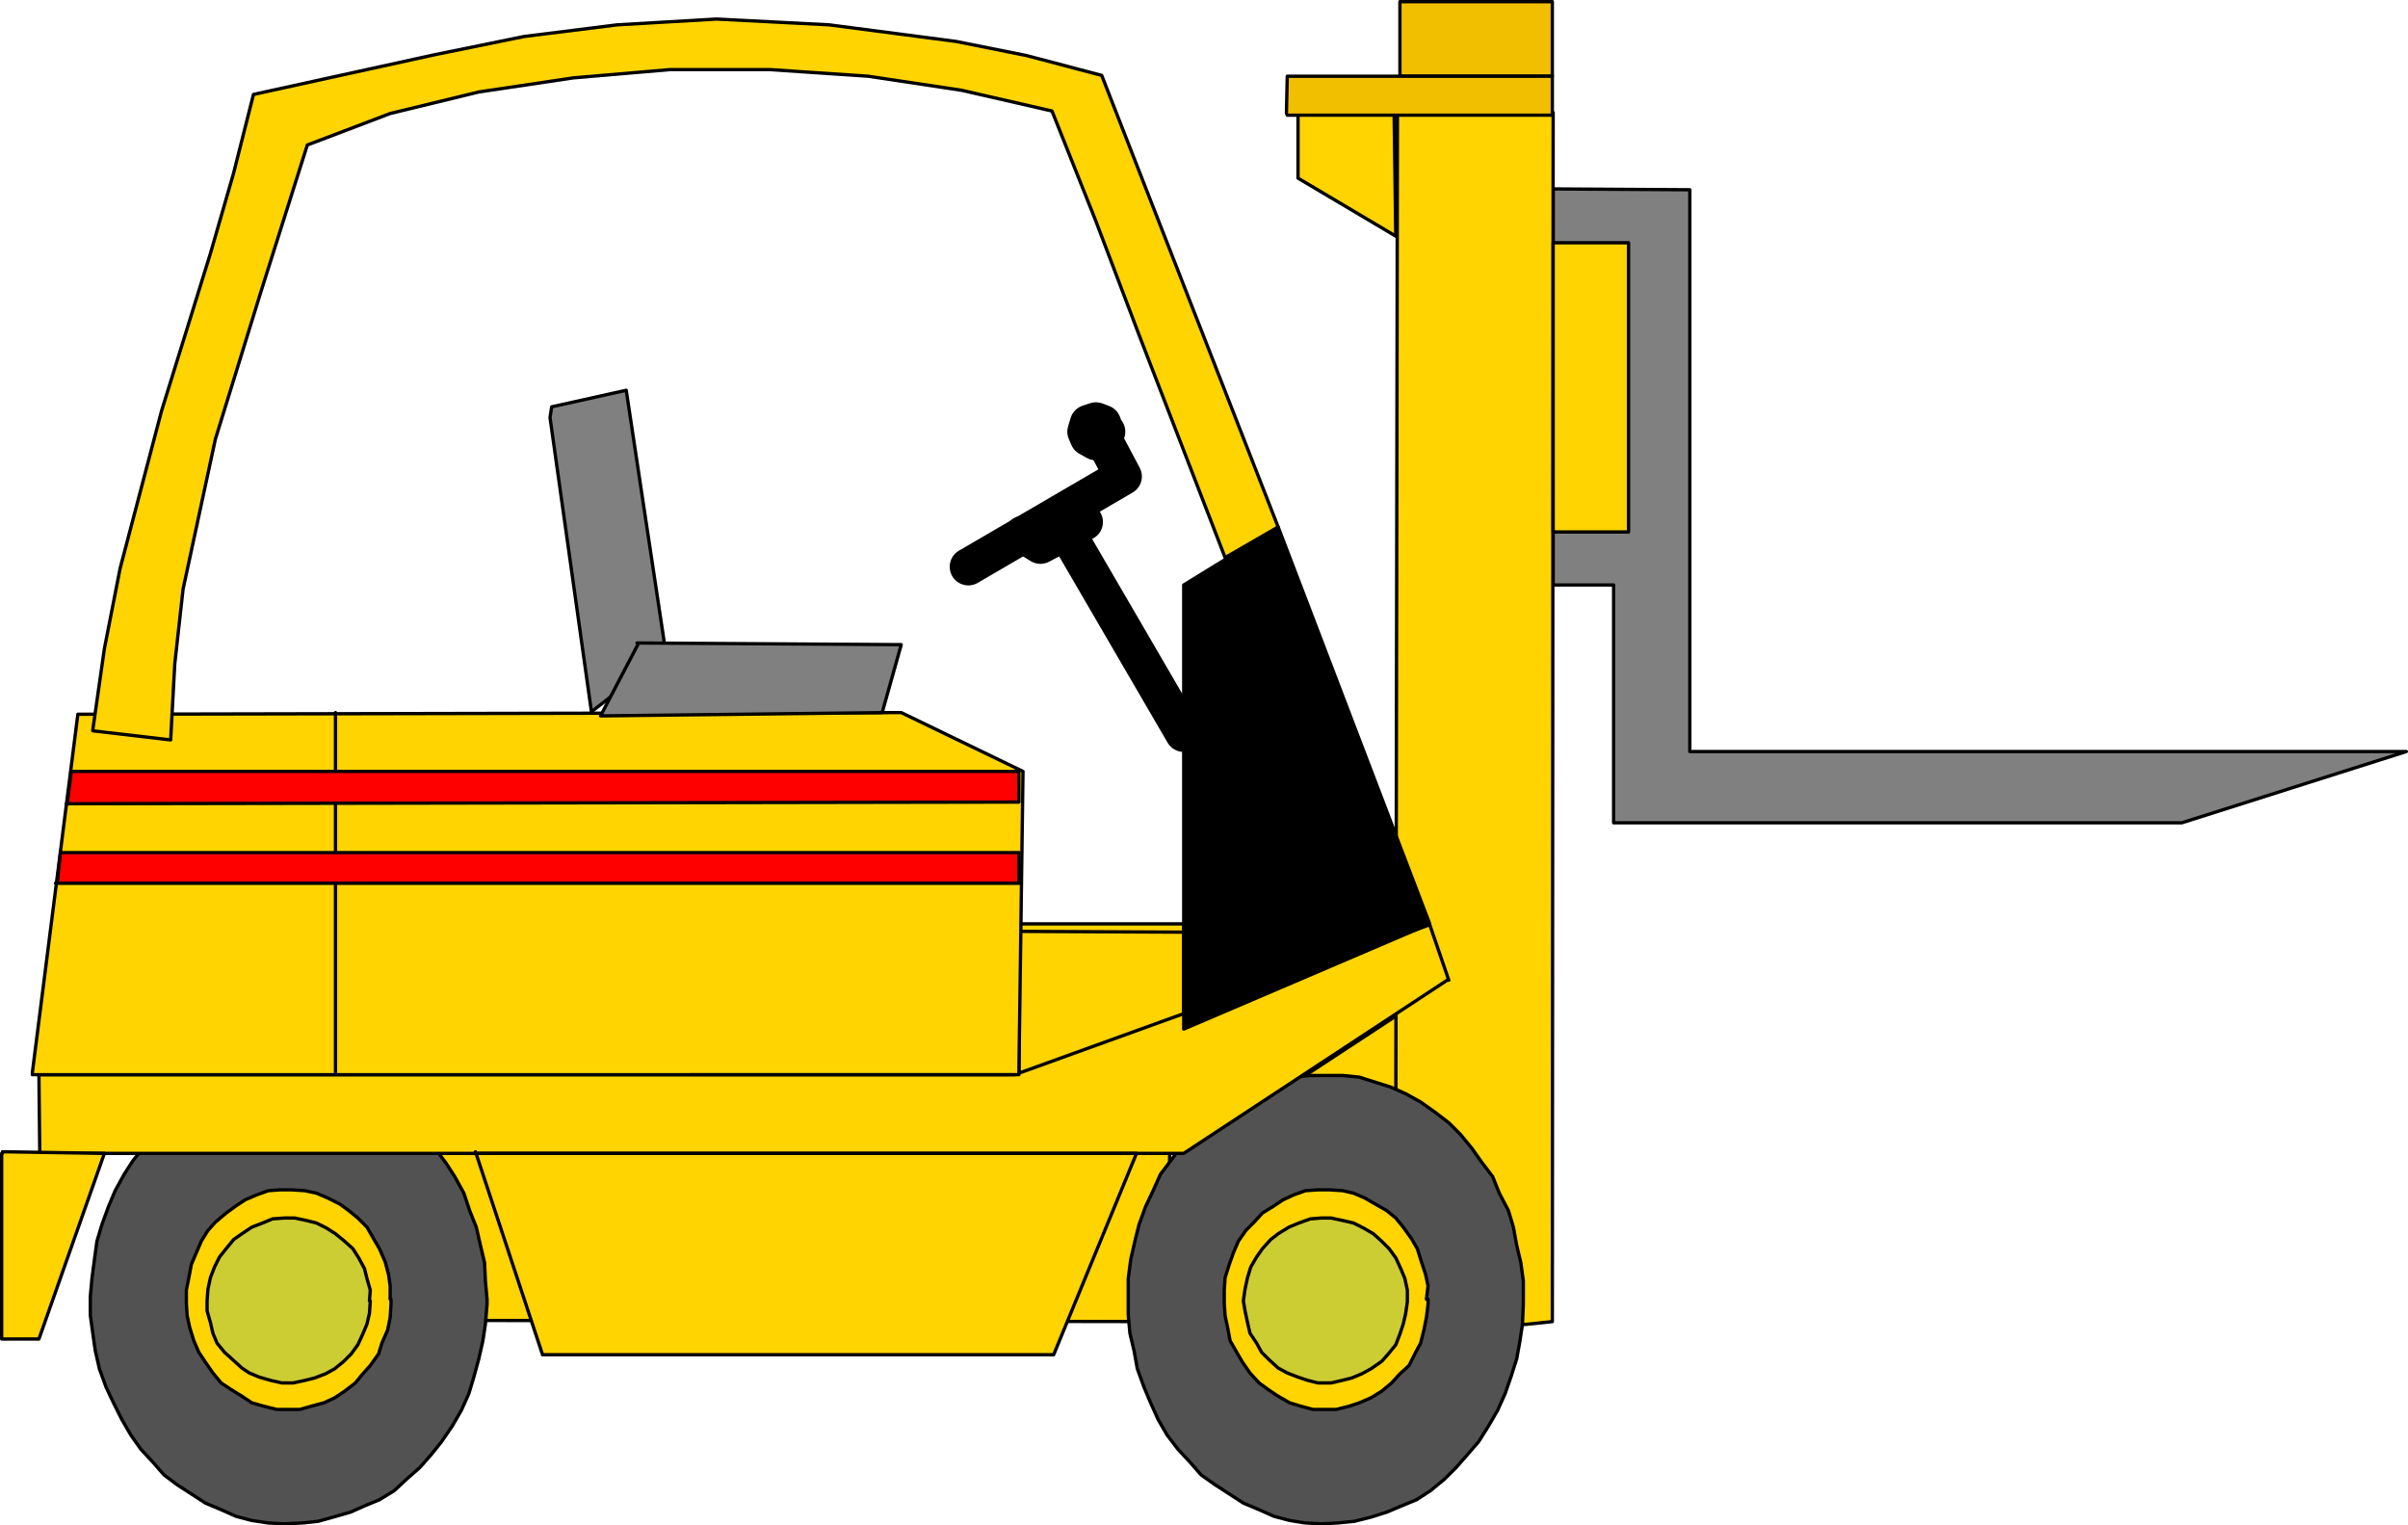
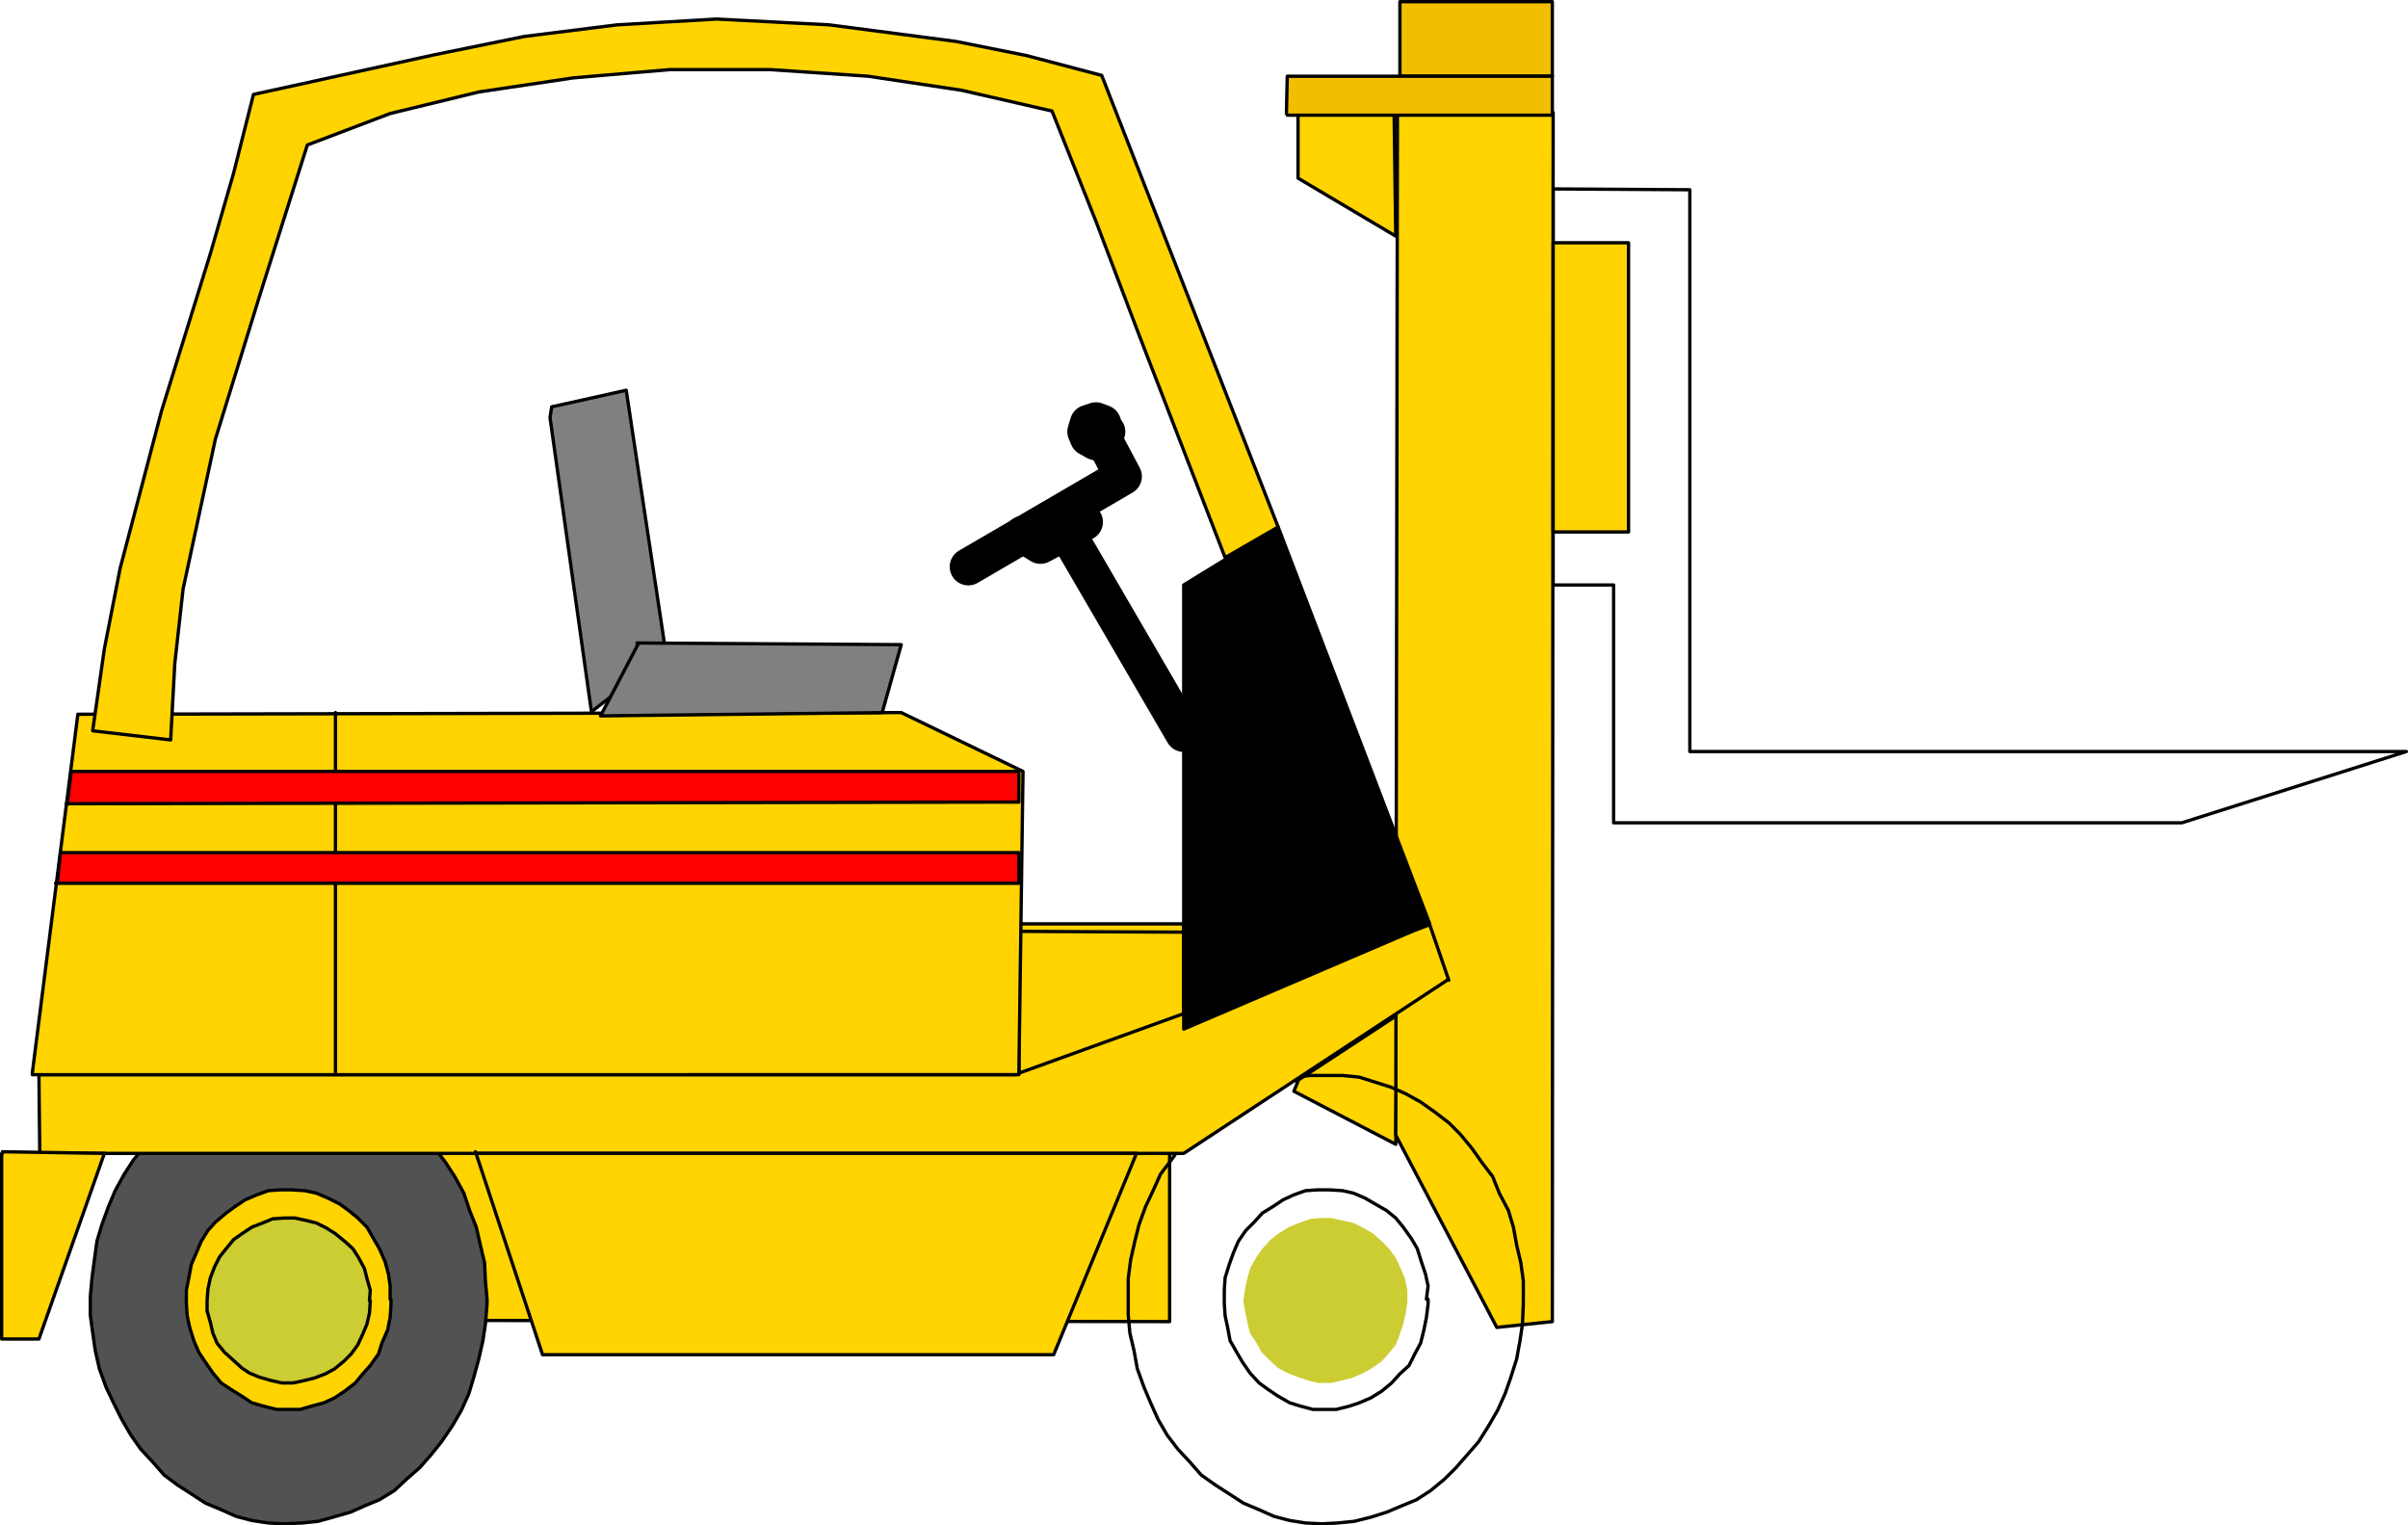
<svg xmlns="http://www.w3.org/2000/svg" xmlns:ns1="http://sodipodi.sourceforge.net/DTD/sodipodi-0.dtd" xmlns:ns2="http://www.inkscape.org/namespaces/inkscape" version="1.0" width="124.293mm" height="78.725mm" id="svg58" ns1:docname="Fork Lift Truck.wmf">
  <ns1:namedview id="namedview58" pagecolor="#ffffff" bordercolor="#000000" borderopacity="0.25" ns2:showpageshadow="2" ns2:pageopacity="0.0" ns2:pagecheckerboard="0" ns2:deskcolor="#d1d1d1" ns2:document-units="mm" />
  <defs id="defs1">
    <pattern id="WMFhbasepattern" patternUnits="userSpaceOnUse" width="6" height="6" x="0" y="0" />
  </defs>
  <path style="fill:none;stroke:#000000;stroke-width:7.272px;stroke-linecap:round;stroke-linejoin:round;stroke-miterlimit:4;stroke-dasharray:none;stroke-opacity:1" d="m 206.363,100.851 24.563,42.183" id="path1" />
-   <path style="fill:#808080;fill-opacity:1;fill-rule:evenodd;stroke:none" d="m 303,36.849 26.664,0.162 v 109.579 h 139.784 l -43.794,13.899 H 314.796 V 114.104 h -11.797 v -77.093 0 z" id="path2" />
  <path style="fill:none;stroke:#000000;stroke-width:0.646px;stroke-linecap:round;stroke-linejoin:round;stroke-miterlimit:4;stroke-dasharray:none;stroke-opacity:1" d="m 303,36.849 26.664,0.162 v 109.579 h 139.784 l -43.794,13.899 H 314.796 V 114.104 h -11.797 v -77.093 0" id="path3" />
  <path style="fill:#ffd400;fill-opacity:1;fill-rule:evenodd;stroke:none" d="m 252.904,210.914 19.715,-12.93 -0.323,25.213 -19.877,-10.344 0.808,-1.939 v 0 z" id="path4" />
  <path style="fill:none;stroke:#000000;stroke-width:0.646px;stroke-linecap:round;stroke-linejoin:round;stroke-miterlimit:4;stroke-dasharray:none;stroke-opacity:1" d="m 252.904,210.914 19.715,-12.93 -0.323,25.213 -19.877,-10.344 0.808,-1.939 v 0" id="path5" />
  <path style="fill:#ffd400;fill-opacity:1;fill-rule:evenodd;stroke:none" d="m 292.011,258.916 -19.715,-37.496 0.323,-199.439 h 30.381 l -0.162,235.804 z" id="path6" />
  <path style="fill:none;stroke:#000000;stroke-width:0.646px;stroke-linecap:round;stroke-linejoin:round;stroke-miterlimit:4;stroke-dasharray:none;stroke-opacity:1" d="m 292.011,258.916 -19.715,-37.496 0.323,-199.439 h 30.381 l -0.162,235.804 -10.827,1.131 v 0" id="path7" />
  <path style="fill:#ffd400;fill-opacity:1;fill-rule:evenodd;stroke:none" d="m 230.765,200.732 -31.997,10.344 v -30.708 l -4.848,-0.162 h 37.006 v 16.97 3.556 0 z" id="path8" />
  <path style="fill:none;stroke:#000000;stroke-width:0.646px;stroke-linecap:round;stroke-linejoin:round;stroke-miterlimit:4;stroke-dasharray:none;stroke-opacity:1" d="m 230.765,200.732 -31.997,10.344 v -30.708 l -4.848,-0.162 h 37.006 v 16.97 3.556 0" id="path9" />
  <path style="fill:none;stroke:#000000;stroke-width:0.646px;stroke-linecap:round;stroke-linejoin:round;stroke-miterlimit:4;stroke-dasharray:none;stroke-opacity:1" d="m 197.475,181.661 33.451,0.162" id="path10" />
  <path style="fill:#ffd400;fill-opacity:1;fill-rule:evenodd;stroke:none" d="m 35.067,257.461 193.112,0.323 V 224.975 H 35.067 v 32.809 0 z" id="path11" />
  <path style="fill:none;stroke:#000000;stroke-width:0.646px;stroke-linecap:round;stroke-linejoin:round;stroke-miterlimit:4;stroke-dasharray:none;stroke-opacity:1" d="m 35.067,257.461 193.112,0.323 V 224.975 H 35.067 v 32.809 0" id="path12" />
-   <path style="fill:#525252;fill-opacity:1;fill-rule:evenodd;stroke:none" d="m 297.182,253.421 v -3.556 l -0.485,-3.556 -0.808,-3.394 -0.646,-3.556 -0.97,-3.232 -1.778,-3.394 -1.293,-3.232 -2.101,-2.748 -1.939,-2.748 -2.262,-2.748 -2.262,-2.263 -2.747,-2.101 -2.747,-1.939 -2.909,-1.616 -2.909,-1.293 -3.07,-0.97 -3.07,-0.97 -3.232,-0.323 h -3.07 -3.232 l -3.232,0.323 -3.07,0.808 -3.07,0.97 -2.909,1.293 -2.747,1.778 -2.909,1.455 -2.424,2.263 -2.586,2.263 -2.262,2.586 -1.939,2.748 -2.101,2.748 -1.454,3.232 -1.454,3.071 -1.293,3.556 -0.808,3.232 -0.808,3.556 -0.485,3.717 v 3.556 3.556 l 0.323,3.556 0.808,3.394 0.646,3.556 1.293,3.556 1.293,3.071 1.454,3.232 1.778,3.071 2.101,2.748 2.262,2.424 2.262,2.586 2.747,1.939 2.747,1.778 2.747,1.778 3.07,1.293 2.909,1.293 3.07,0.808 3.07,0.485 3.232,0.162 3.07,-0.162 3.232,-0.323 3.232,-0.808 3.07,-0.97 3.07,-1.293 2.747,-1.131 2.747,-1.778 2.747,-2.263 2.262,-2.263 2.262,-2.586 2.101,-2.424 1.939,-3.071 1.778,-3.071 1.454,-3.232 1.131,-3.232 1.131,-3.556 0.646,-3.556 0.485,-3.232 0.162,-3.879 z" id="path13" />
  <path style="fill:none;stroke:#000000;stroke-width:0.646px;stroke-linecap:round;stroke-linejoin:round;stroke-miterlimit:4;stroke-dasharray:none;stroke-opacity:1" d="m 297.182,253.421 v -3.556 l -0.485,-3.556 -0.808,-3.394 -0.646,-3.556 -0.97,-3.232 -1.778,-3.394 -1.293,-3.232 -2.101,-2.748 -1.939,-2.748 -2.262,-2.748 -2.262,-2.263 -2.747,-2.101 -2.747,-1.939 -2.909,-1.616 -2.909,-1.293 -3.07,-0.97 -3.07,-0.97 -3.232,-0.323 h -3.07 -3.232 l -3.232,0.323 -3.07,0.808 -3.07,0.97 -2.909,1.293 -2.747,1.778 -2.909,1.455 -2.424,2.263 -2.586,2.263 -2.262,2.586 -1.939,2.748 -2.101,2.748 -1.454,3.232 -1.454,3.071 -1.293,3.556 -0.808,3.232 -0.808,3.556 -0.485,3.717 v 3.556 3.556 l 0.323,3.556 0.808,3.394 0.646,3.556 1.293,3.556 1.293,3.071 1.454,3.232 1.778,3.071 2.101,2.748 2.262,2.424 2.262,2.586 2.747,1.939 2.747,1.778 2.747,1.778 3.07,1.293 2.909,1.293 3.07,0.808 3.07,0.485 3.232,0.162 3.07,-0.162 3.232,-0.323 3.232,-0.808 3.07,-0.97 3.07,-1.293 2.747,-1.131 2.747,-1.778 2.747,-2.263 2.262,-2.263 2.262,-2.586 2.101,-2.424 1.939,-3.071 1.778,-3.071 1.454,-3.232 1.131,-3.232 1.131,-3.556 0.646,-3.556 0.485,-3.232 0.162,-3.879 v -0.97 0" id="path14" />
  <path style="fill:#525252;fill-opacity:1;fill-rule:evenodd;stroke:none" d="m 95.021,253.421 -0.323,-3.556 -0.162,-3.556 -0.808,-3.394 -0.808,-3.556 -1.293,-3.232 -1.131,-3.394 -1.778,-3.232 -1.778,-2.748 -2.101,-2.748 -2.262,-2.748 -2.424,-2.263 -2.586,-2.101 -2.747,-1.939 -2.747,-1.616 -3.07,-1.293 -3.07,-0.97 -3.232,-0.97 -2.909,-0.323 H 56.398 53.49 l -3.394,0.323 -2.909,0.808 -3.07,0.97 -3.07,1.293 -2.747,1.778 -2.747,1.455 -2.747,2.263 -2.586,2.263 -1.939,2.586 -2.262,2.748 -1.778,2.748 -1.778,3.232 -1.293,3.071 -1.293,3.556 -0.97,3.232 -0.485,3.556 -0.485,3.717 -0.323,3.556 v 3.556 l 0.485,3.556 0.485,3.394 0.808,3.556 1.293,3.556 1.454,3.071 1.616,3.232 1.778,3.071 1.939,2.748 2.262,2.424 2.262,2.586 2.586,1.939 2.747,1.778 2.747,1.778 3.07,1.293 2.909,1.293 3.07,0.808 3.232,0.485 3.07,0.162 3.555,-0.162 3.07,-0.323 2.909,-0.808 3.394,-0.97 2.909,-1.293 2.747,-1.131 2.909,-1.778 2.424,-2.263 2.586,-2.263 2.262,-2.586 1.939,-2.424 2.101,-3.071 1.778,-3.071 1.454,-3.232 0.97,-3.232 0.97,-3.556 0.808,-3.556 0.485,-3.232 0.323,-3.879 z" id="path15" />
  <path style="fill:none;stroke:#000000;stroke-width:0.646px;stroke-linecap:round;stroke-linejoin:round;stroke-miterlimit:4;stroke-dasharray:none;stroke-opacity:1" d="m 95.021,253.421 -0.323,-3.556 -0.162,-3.556 -0.808,-3.394 -0.808,-3.556 -1.293,-3.232 -1.131,-3.394 -1.778,-3.232 -1.778,-2.748 -2.101,-2.748 -2.262,-2.748 -2.424,-2.263 -2.586,-2.101 -2.747,-1.939 -2.747,-1.616 -3.07,-1.293 -3.07,-0.97 -3.232,-0.97 -2.909,-0.323 H 56.398 53.49 l -3.394,0.323 -2.909,0.808 -3.07,0.97 -3.07,1.293 -2.747,1.778 -2.747,1.455 -2.747,2.263 -2.586,2.263 -1.939,2.586 -2.262,2.748 -1.778,2.748 -1.778,3.232 -1.293,3.071 -1.293,3.556 -0.97,3.232 -0.485,3.556 -0.485,3.717 -0.323,3.556 v 3.556 l 0.485,3.556 0.485,3.394 0.808,3.556 1.293,3.556 1.454,3.071 1.616,3.232 1.778,3.071 1.939,2.748 2.262,2.424 2.262,2.586 2.586,1.939 2.747,1.778 2.747,1.778 3.07,1.293 2.909,1.293 3.07,0.808 3.232,0.485 3.07,0.162 3.555,-0.162 3.07,-0.323 2.909,-0.808 3.394,-0.97 2.909,-1.293 2.747,-1.131 2.909,-1.778 2.424,-2.263 2.586,-2.263 2.262,-2.586 1.939,-2.424 2.101,-3.071 1.778,-3.071 1.454,-3.232 0.97,-3.232 0.97,-3.556 0.808,-3.556 0.485,-3.232 0.323,-3.879 v -0.97 0" id="path16" />
  <path style="fill:none;stroke:#000000;stroke-width:7.272px;stroke-linecap:round;stroke-linejoin:round;stroke-miterlimit:4;stroke-dasharray:none;stroke-opacity:1" d="m 188.91,110.548 30.219,-17.617 -4.04,-7.596" id="path17" />
  <path style="fill:#ffd400;fill-opacity:1;fill-rule:evenodd;stroke:none" d="m 282.315,191.197 -51.389,33.779 H 7.757 L 7.595,209.621 H 197.96 l 80.962,-29.253 3.717,10.829 v 0 z" id="path18" />
  <path style="fill:none;stroke:#000000;stroke-width:0.646px;stroke-linecap:round;stroke-linejoin:round;stroke-miterlimit:4;stroke-dasharray:none;stroke-opacity:1" d="m 282.315,191.197 -51.389,33.779 H 7.757 L 7.595,209.621 H 197.96 l 80.962,-29.253 3.717,10.829 v 0" id="path19" />
  <path style="fill:#ffd400;fill-opacity:1;fill-rule:evenodd;stroke:none" d="M 0.485,224.652 20.362,224.975 7.595,261.178 H 0.323 v -36.203 h 0.162 v 0 z" id="path20" />
  <path style="fill:none;stroke:#000000;stroke-width:0.646px;stroke-linecap:round;stroke-linejoin:round;stroke-miterlimit:4;stroke-dasharray:none;stroke-opacity:1" d="M 0.485,224.652 20.362,224.975 7.595,261.178 H 0.323 v -36.203 h 0.162 v 0" id="path21" />
  <path style="fill:#ffd400;fill-opacity:1;fill-rule:evenodd;stroke:none" d="m 92.758,224.652 13.09,39.597 h 99.707 l 16.16,-39.274 H 92.758 v 0 z" id="path22" />
  <path style="fill:none;stroke:#000000;stroke-width:0.646px;stroke-linecap:round;stroke-linejoin:round;stroke-miterlimit:4;stroke-dasharray:none;stroke-opacity:1" d="m 92.758,224.652 13.09,39.597 h 99.707 l 16.16,-39.274 H 92.758 v 0" id="path23" />
  <path style="fill:#ffd400;fill-opacity:1;fill-rule:evenodd;stroke:none" d="m 6.302,209.298 8.888,-69.982 160.63,-0.323 23.755,11.475 -0.808,59.153 H 6.302 v 0 z" id="path24" />
  <path style="fill:none;stroke:#000000;stroke-width:0.646px;stroke-linecap:round;stroke-linejoin:round;stroke-miterlimit:4;stroke-dasharray:none;stroke-opacity:1" d="m 6.302,209.298 8.888,-69.982 160.63,-0.323 23.755,11.475 -0.808,59.153 H 6.302 v 0" id="path25" />
  <path style="fill:none;stroke:#000000;stroke-width:0.646px;stroke-linecap:round;stroke-linejoin:round;stroke-miterlimit:4;stroke-dasharray:none;stroke-opacity:1" d="m 65.448,138.993 v 70.305" id="path26" />
  <path style="fill:#ff0000;fill-opacity:1;fill-rule:evenodd;stroke:none" d="m 12.928,156.772 185.84,-0.323 v -5.98 H 13.898 l -0.808,6.465 v 0 z" id="path27" />
  <path style="fill:none;stroke:#000000;stroke-width:0.646px;stroke-linecap:round;stroke-linejoin:round;stroke-miterlimit:4;stroke-dasharray:none;stroke-opacity:1" d="m 12.928,156.772 185.84,-0.323 v -5.98 H 13.898 l -0.808,6.465 v 0" id="path28" />
  <path style="fill:#ff0000;fill-opacity:1;fill-rule:evenodd;stroke:none" d="M 10.827,172.287 H 198.768 v -5.98 H 11.797 l -0.646,5.98 v 0 z" id="path29" />
  <path style="fill:none;stroke:#000000;stroke-width:0.646px;stroke-linecap:round;stroke-linejoin:round;stroke-miterlimit:4;stroke-dasharray:none;stroke-opacity:1" d="M 10.827,172.287 H 198.768 v -5.98 H 11.797 l -0.646,5.98 v 0" id="path30" />
  <path style="fill:#808080;fill-opacity:1;fill-rule:evenodd;stroke:none" d="m 107.625,79.356 14.544,-3.232 7.757,51.395 -14.544,11.313 -8.08,-57.375 z" id="path31" />
  <path style="fill:none;stroke:#000000;stroke-width:0.646px;stroke-linecap:round;stroke-linejoin:round;stroke-miterlimit:4;stroke-dasharray:none;stroke-opacity:1" d="m 107.625,79.356 14.544,-3.232 7.757,51.395 -14.544,11.313 -8.08,-57.375 0.323,-2.101 v 0" id="path32" />
  <path style="fill:#808080;fill-opacity:1;fill-rule:evenodd;stroke:none" d="m 124.27,125.417 51.55,0.323 -3.717,13.253 -54.944,0.646 7.272,-13.899 v 0 z" id="path33" />
  <path style="fill:none;stroke:#000000;stroke-width:0.646px;stroke-linecap:round;stroke-linejoin:round;stroke-miterlimit:4;stroke-dasharray:none;stroke-opacity:1" d="m 124.27,125.417 51.55,0.323 -3.717,13.253 -54.944,0.646 7.272,-13.899 v 0" id="path34" />
  <path style="fill:#000000;fill-opacity:1;fill-rule:evenodd;stroke:none" d="m 249.349,102.79 29.573,77.416 -47.995,20.526 V 114.104 Z" id="path35" />
  <path style="fill:none;stroke:#000000;stroke-width:0.646px;stroke-linecap:round;stroke-linejoin:round;stroke-miterlimit:4;stroke-dasharray:none;stroke-opacity:1" d="m 249.349,102.79 29.573,77.416 -47.995,20.526 V 114.104 l 18.422,-11.313 v 0" id="path36" />
  <path style="fill:#ffd400;fill-opacity:1;fill-rule:evenodd;stroke:none" d="m 18.099,142.387 2.262,-15.839 3.07,-15.677 8.08,-30.708 9.534,-30.708 4.525,-15.677 3.878,-15.354 35.39,-7.758 17.453,-3.556 18.099,-2.263 19.392,-1.131 21.978,1.131 24.725,3.232 13.736,2.748 14.706,3.879 34.421,88.083 -10.342,5.98 -16.806,-43.476 -8.403,-22.142 -8.565,-21.496 -17.614,-4.041 -18.261,-2.748 -19.23,-1.293 H 130.734 L 111.827,15.192 93.405,17.94 76.114,22.142 59.954,28.284 50.904,56.89 42.016,85.659 35.714,114.912 34.098,129.458 33.29,144.327 18.099,142.549 v 0 z" id="path37" />
  <path style="fill:none;stroke:#000000;stroke-width:0.646px;stroke-linecap:round;stroke-linejoin:round;stroke-miterlimit:4;stroke-dasharray:none;stroke-opacity:1" d="m 18.099,142.387 2.262,-15.839 3.07,-15.677 8.08,-30.708 9.534,-30.708 4.525,-15.677 3.878,-15.354 35.39,-7.758 17.453,-3.556 18.099,-2.263 19.392,-1.131 21.978,1.131 24.725,3.232 13.736,2.748 14.706,3.879 34.421,88.083 -10.342,5.98 -16.806,-43.476 -8.403,-22.142 -8.565,-21.496 -17.614,-4.041 -18.261,-2.748 -19.23,-1.293 H 130.734 L 111.827,15.192 93.405,17.94 76.114,22.142 59.954,28.284 50.904,56.89 42.016,85.659 35.714,114.912 34.098,129.458 33.29,144.327 18.099,142.549 v 0" id="path38" />
  <path style="fill:#ffd400;fill-opacity:1;fill-rule:evenodd;stroke:none" d="m 271.972,22.142 0.323,23.92 -19.069,-11.313 V 21.98 l 19.069,0.162 v 0 z" id="path39" />
  <path style="fill:none;stroke:#000000;stroke-width:0.646px;stroke-linecap:round;stroke-linejoin:round;stroke-miterlimit:4;stroke-dasharray:none;stroke-opacity:1" d="m 271.972,22.142 0.323,23.92 -19.069,-11.313 V 21.98 l 19.069,0.162 v 0" id="path40" />
  <path style="fill:#ffd400;fill-opacity:1;fill-rule:evenodd;stroke:none" d="M 303,103.76 V 47.355 h 14.706 v 56.405 h -13.251 z" id="path41" />
  <path style="fill:none;stroke:#000000;stroke-width:0.646px;stroke-linecap:round;stroke-linejoin:round;stroke-miterlimit:4;stroke-dasharray:none;stroke-opacity:1" d="M 303,103.76 V 47.355 h 14.706 v 56.405 h -13.251 -1.454 v 0" id="path42" />
  <path style="fill:#000000;fill-opacity:1;fill-rule:evenodd;stroke:none" d="m 215.574,83.881 -0.485,-1.293 -1.293,-0.485 -1.454,0.485 -0.485,1.616 0.485,1.131 1.454,0.808 1.293,-0.808 0.808,-1.131 v 0 z" id="path43" />
  <path style="fill:none;stroke:#000000;stroke-width:7.272px;stroke-linecap:round;stroke-linejoin:round;stroke-miterlimit:4;stroke-dasharray:none;stroke-opacity:1" d="m 215.574,83.881 -0.485,-1.293 -1.293,-0.485 -1.454,0.485 -0.485,1.616 0.485,1.131 1.454,0.808 1.293,-0.808 0.808,-1.131 v 0" id="path44" />
  <path style="fill:#000000;fill-opacity:1;fill-rule:evenodd;stroke:none" d="m 200.222,104.083 8.08,-4.041 3.232,1.778 -8.565,4.525 -3.394,-2.101 h 0.646 v 0 z" id="path45" />
  <path style="fill:none;stroke:#000000;stroke-width:7.272px;stroke-linecap:round;stroke-linejoin:round;stroke-miterlimit:4;stroke-dasharray:none;stroke-opacity:1" d="m 200.222,104.083 8.08,-4.041 3.232,1.778 -8.565,4.525 -3.394,-2.101 h 0.646 v 0" id="path46" />
-   <path style="fill:#ffd400;fill-opacity:1;fill-rule:evenodd;stroke:none" d="m 278.275,253.421 0.323,-2.586 -0.485,-2.263 -0.808,-2.424 -0.808,-2.586 -1.131,-1.939 -1.616,-2.263 -1.454,-1.778 -1.778,-1.455 -2.262,-1.293 -1.939,-1.131 -2.262,-0.97 -2.101,-0.485 -2.586,-0.162 h -2.262 l -2.424,0.162 -2.262,0.808 -2.101,0.97 -1.939,1.293 -2.101,1.293 -1.616,1.778 -1.616,1.616 -1.454,2.101 -0.97,2.263 -0.808,2.263 -0.808,2.586 -0.162,2.424 v 2.586 l 0.162,2.424 0.485,2.263 0.485,2.586 1.293,2.263 1.131,1.939 1.454,2.101 1.778,1.939 1.778,1.293 1.939,1.293 2.262,1.293 2.101,0.646 2.424,0.646 h 2.262 2.262 l 2.586,-0.646 1.939,-0.646 2.262,-0.97 2.101,-1.293 1.939,-1.616 1.616,-1.778 1.778,-1.616 1.131,-2.263 1.131,-2.101 0.646,-2.586 0.485,-2.424 0.323,-2.586 v -0.97 0 z" id="path47" />
  <path style="fill:none;stroke:#000000;stroke-width:0.646px;stroke-linecap:round;stroke-linejoin:round;stroke-miterlimit:4;stroke-dasharray:none;stroke-opacity:1" d="m 278.275,253.421 0.323,-2.586 -0.485,-2.263 -0.808,-2.424 -0.808,-2.586 -1.131,-1.939 -1.616,-2.263 -1.454,-1.778 -1.778,-1.455 -2.262,-1.293 -1.939,-1.131 -2.262,-0.97 -2.101,-0.485 -2.586,-0.162 h -2.262 l -2.424,0.162 -2.262,0.808 -2.101,0.97 -1.939,1.293 -2.101,1.293 -1.616,1.778 -1.616,1.616 -1.454,2.101 -0.97,2.263 -0.808,2.263 -0.808,2.586 -0.162,2.424 v 2.586 l 0.162,2.424 0.485,2.263 0.485,2.586 1.293,2.263 1.131,1.939 1.454,2.101 1.778,1.939 1.778,1.293 1.939,1.293 2.262,1.293 2.101,0.646 2.424,0.646 h 2.262 2.262 l 2.586,-0.646 1.939,-0.646 2.262,-0.97 2.101,-1.293 1.939,-1.616 1.616,-1.778 1.778,-1.616 1.131,-2.263 1.131,-2.101 0.646,-2.586 0.485,-2.424 0.323,-2.586 v -0.97 0" id="path48" />
  <path style="fill:#ffd400;fill-opacity:1;fill-rule:evenodd;stroke:none" d="m 76.114,253.421 v -2.586 l -0.323,-2.263 -0.646,-2.424 -1.131,-2.586 -1.131,-1.939 -1.293,-2.263 -1.778,-1.778 -1.778,-1.455 -1.778,-1.293 -2.262,-1.131 -2.262,-0.97 -2.262,-0.485 -2.586,-0.162 h -2.262 l -2.262,0.162 -2.262,0.808 -2.262,0.97 -1.939,1.293 -1.778,1.293 -2.101,1.778 -1.454,1.616 -1.293,2.101 -0.97,2.263 -0.97,2.263 -0.485,2.586 -0.485,2.424 v 2.586 l 0.162,2.424 0.485,2.263 0.808,2.586 0.97,2.263 1.293,1.939 1.454,2.101 1.616,1.939 1.939,1.293 2.101,1.293 1.939,1.293 2.262,0.646 2.586,0.646 h 2.262 2.262 l 2.262,-0.646 2.424,-0.646 2.101,-0.97 1.939,-1.293 2.101,-1.616 1.454,-1.778 1.454,-1.616 1.616,-2.263 0.646,-2.101 1.131,-2.586 0.485,-2.424 0.162,-2.586 v -0.97 0 z" id="path49" />
  <path style="fill:none;stroke:#000000;stroke-width:0.646px;stroke-linecap:round;stroke-linejoin:round;stroke-miterlimit:4;stroke-dasharray:none;stroke-opacity:1" d="m 76.114,253.421 v -2.586 l -0.323,-2.263 -0.646,-2.424 -1.131,-2.586 -1.131,-1.939 -1.293,-2.263 -1.778,-1.778 -1.778,-1.455 -1.778,-1.293 -2.262,-1.131 -2.262,-0.97 -2.262,-0.485 -2.586,-0.162 h -2.262 l -2.262,0.162 -2.262,0.808 -2.262,0.97 -1.939,1.293 -1.778,1.293 -2.101,1.778 -1.454,1.616 -1.293,2.101 -0.97,2.263 -0.97,2.263 -0.485,2.586 -0.485,2.424 v 2.586 l 0.162,2.424 0.485,2.263 0.808,2.586 0.97,2.263 1.293,1.939 1.454,2.101 1.616,1.939 1.939,1.293 2.101,1.293 1.939,1.293 2.262,0.646 2.586,0.646 h 2.262 2.262 l 2.262,-0.646 2.424,-0.646 2.101,-0.97 1.939,-1.293 2.101,-1.616 1.454,-1.778 1.454,-1.616 1.616,-2.263 0.646,-2.101 1.131,-2.586 0.485,-2.424 0.162,-2.586 v -0.97 0" id="path50" />
  <path style="fill:#cccc33;fill-opacity:1;fill-rule:evenodd;stroke:none" d="m 72.074,253.744 0.162,-2.101 -0.646,-2.263 -0.485,-1.939 -1.131,-2.101 -1.131,-1.778 -1.616,-1.455 -1.778,-1.455 -1.778,-1.131 -1.939,-0.97 -1.939,-0.485 -2.262,-0.485 h -2.101 l -2.262,0.162 -1.939,0.808 -2.101,0.808 -1.939,1.293 -1.616,1.131 -1.454,1.778 -1.293,1.616 -0.97,1.939 -0.808,2.101 -0.485,2.263 -0.162,2.263 v 1.939 l 0.646,2.263 0.485,2.101 0.808,1.939 1.454,1.778 1.616,1.455 1.778,1.616 1.454,0.97 1.939,0.808 2.262,0.646 2.101,0.485 h 2.262 l 2.262,-0.485 1.939,-0.485 2.101,-0.808 1.778,-0.97 1.778,-1.455 1.454,-1.455 1.293,-1.778 0.97,-2.101 0.808,-1.939 0.485,-2.101 0.162,-2.263 v -0.162 0 z" id="path51" />
  <path style="fill:none;stroke:#000000;stroke-width:0.646px;stroke-linecap:round;stroke-linejoin:round;stroke-miterlimit:4;stroke-dasharray:none;stroke-opacity:1" d="m 72.074,253.744 0.162,-2.101 -0.646,-2.263 -0.485,-1.939 -1.131,-2.101 -1.131,-1.778 -1.616,-1.455 -1.778,-1.455 -1.778,-1.131 -1.939,-0.97 -1.939,-0.485 -2.262,-0.485 h -2.101 l -2.262,0.162 -1.939,0.808 -2.101,0.808 -1.939,1.293 -1.616,1.131 -1.454,1.778 -1.293,1.616 -0.97,1.939 -0.808,2.101 -0.485,2.263 -0.162,2.263 v 1.939 l 0.646,2.263 0.485,2.101 0.808,1.939 1.454,1.778 1.616,1.455 1.778,1.616 1.454,0.97 1.939,0.808 2.262,0.646 2.101,0.485 h 2.262 l 2.262,-0.485 1.939,-0.485 2.101,-0.808 1.778,-0.97 1.778,-1.455 1.454,-1.455 1.293,-1.778 0.97,-2.101 0.808,-1.939 0.485,-2.101 0.162,-2.263 v -0.162 0" id="path52" />
  <path style="fill:#cccc33;fill-opacity:1;fill-rule:evenodd;stroke:none" d="m 274.558,253.744 v -2.101 l -0.485,-2.263 -0.808,-1.939 -0.97,-2.101 -1.293,-1.778 -1.454,-1.455 -1.616,-1.455 -1.939,-1.131 -1.939,-0.97 -2.101,-0.485 -2.262,-0.485 h -1.939 l -2.101,0.162 -2.262,0.808 -1.939,0.808 -2.101,1.293 -1.454,1.131 -1.616,1.778 -1.131,1.616 -1.131,1.939 -0.646,2.101 -0.485,2.263 -0.323,2.263 0.323,1.939 0.485,2.263 0.485,2.101 1.293,1.939 0.97,1.778 1.454,1.455 1.778,1.616 1.778,0.97 2.101,0.808 1.939,0.646 1.939,0.485 h 2.586 l 2.101,-0.485 1.939,-0.485 1.939,-0.808 1.778,-0.97 2.101,-1.455 1.293,-1.455 1.454,-1.778 0.808,-2.101 0.646,-1.939 0.485,-2.101 0.323,-2.263 z" id="path53" />
-   <path style="fill:none;stroke:#000000;stroke-width:0.646px;stroke-linecap:round;stroke-linejoin:round;stroke-miterlimit:4;stroke-dasharray:none;stroke-opacity:1" d="m 274.558,253.744 v -2.101 l -0.485,-2.263 -0.808,-1.939 -0.97,-2.101 -1.293,-1.778 -1.454,-1.455 -1.616,-1.455 -1.939,-1.131 -1.939,-0.97 -2.101,-0.485 -2.262,-0.485 h -1.939 l -2.101,0.162 -2.262,0.808 -1.939,0.808 -2.101,1.293 -1.454,1.131 -1.616,1.778 -1.131,1.616 -1.131,1.939 -0.646,2.101 -0.485,2.263 -0.323,2.263 0.323,1.939 0.485,2.263 0.485,2.101 1.293,1.939 0.97,1.778 1.454,1.455 1.778,1.616 1.778,0.97 2.101,0.808 1.939,0.646 1.939,0.485 h 2.586 l 2.101,-0.485 1.939,-0.485 1.939,-0.808 1.778,-0.97 2.101,-1.455 1.293,-1.455 1.454,-1.778 0.808,-2.101 0.646,-1.939 0.485,-2.101 0.323,-2.263 v -0.162 0" id="path54" />
  <path style="fill:#f2bf00;fill-opacity:1;fill-rule:evenodd;stroke:none" d="M 273.104,14.869 V 0.323 h 29.734 V 14.869 Z" id="path55" />
  <path style="fill:none;stroke:#000000;stroke-width:0.646px;stroke-linecap:round;stroke-linejoin:round;stroke-miterlimit:4;stroke-dasharray:none;stroke-opacity:1" d="M 273.104,14.869 V 0.323 h 29.734 V 14.869 h -29.734 v 0" id="path56" />
  <path style="fill:#f2bf00;fill-opacity:1;fill-rule:evenodd;stroke:none" d="m 250.965,22.142 0.162,-7.273 h 51.712 v 7.596 h -51.712 v 0 z" id="path57" />
  <path style="fill:none;stroke:#000000;stroke-width:0.646px;stroke-linecap:round;stroke-linejoin:round;stroke-miterlimit:4;stroke-dasharray:none;stroke-opacity:1" d="m 250.965,22.142 0.162,-7.273 h 51.712 v 7.596 h -51.712 v 0" id="path58" />
</svg>